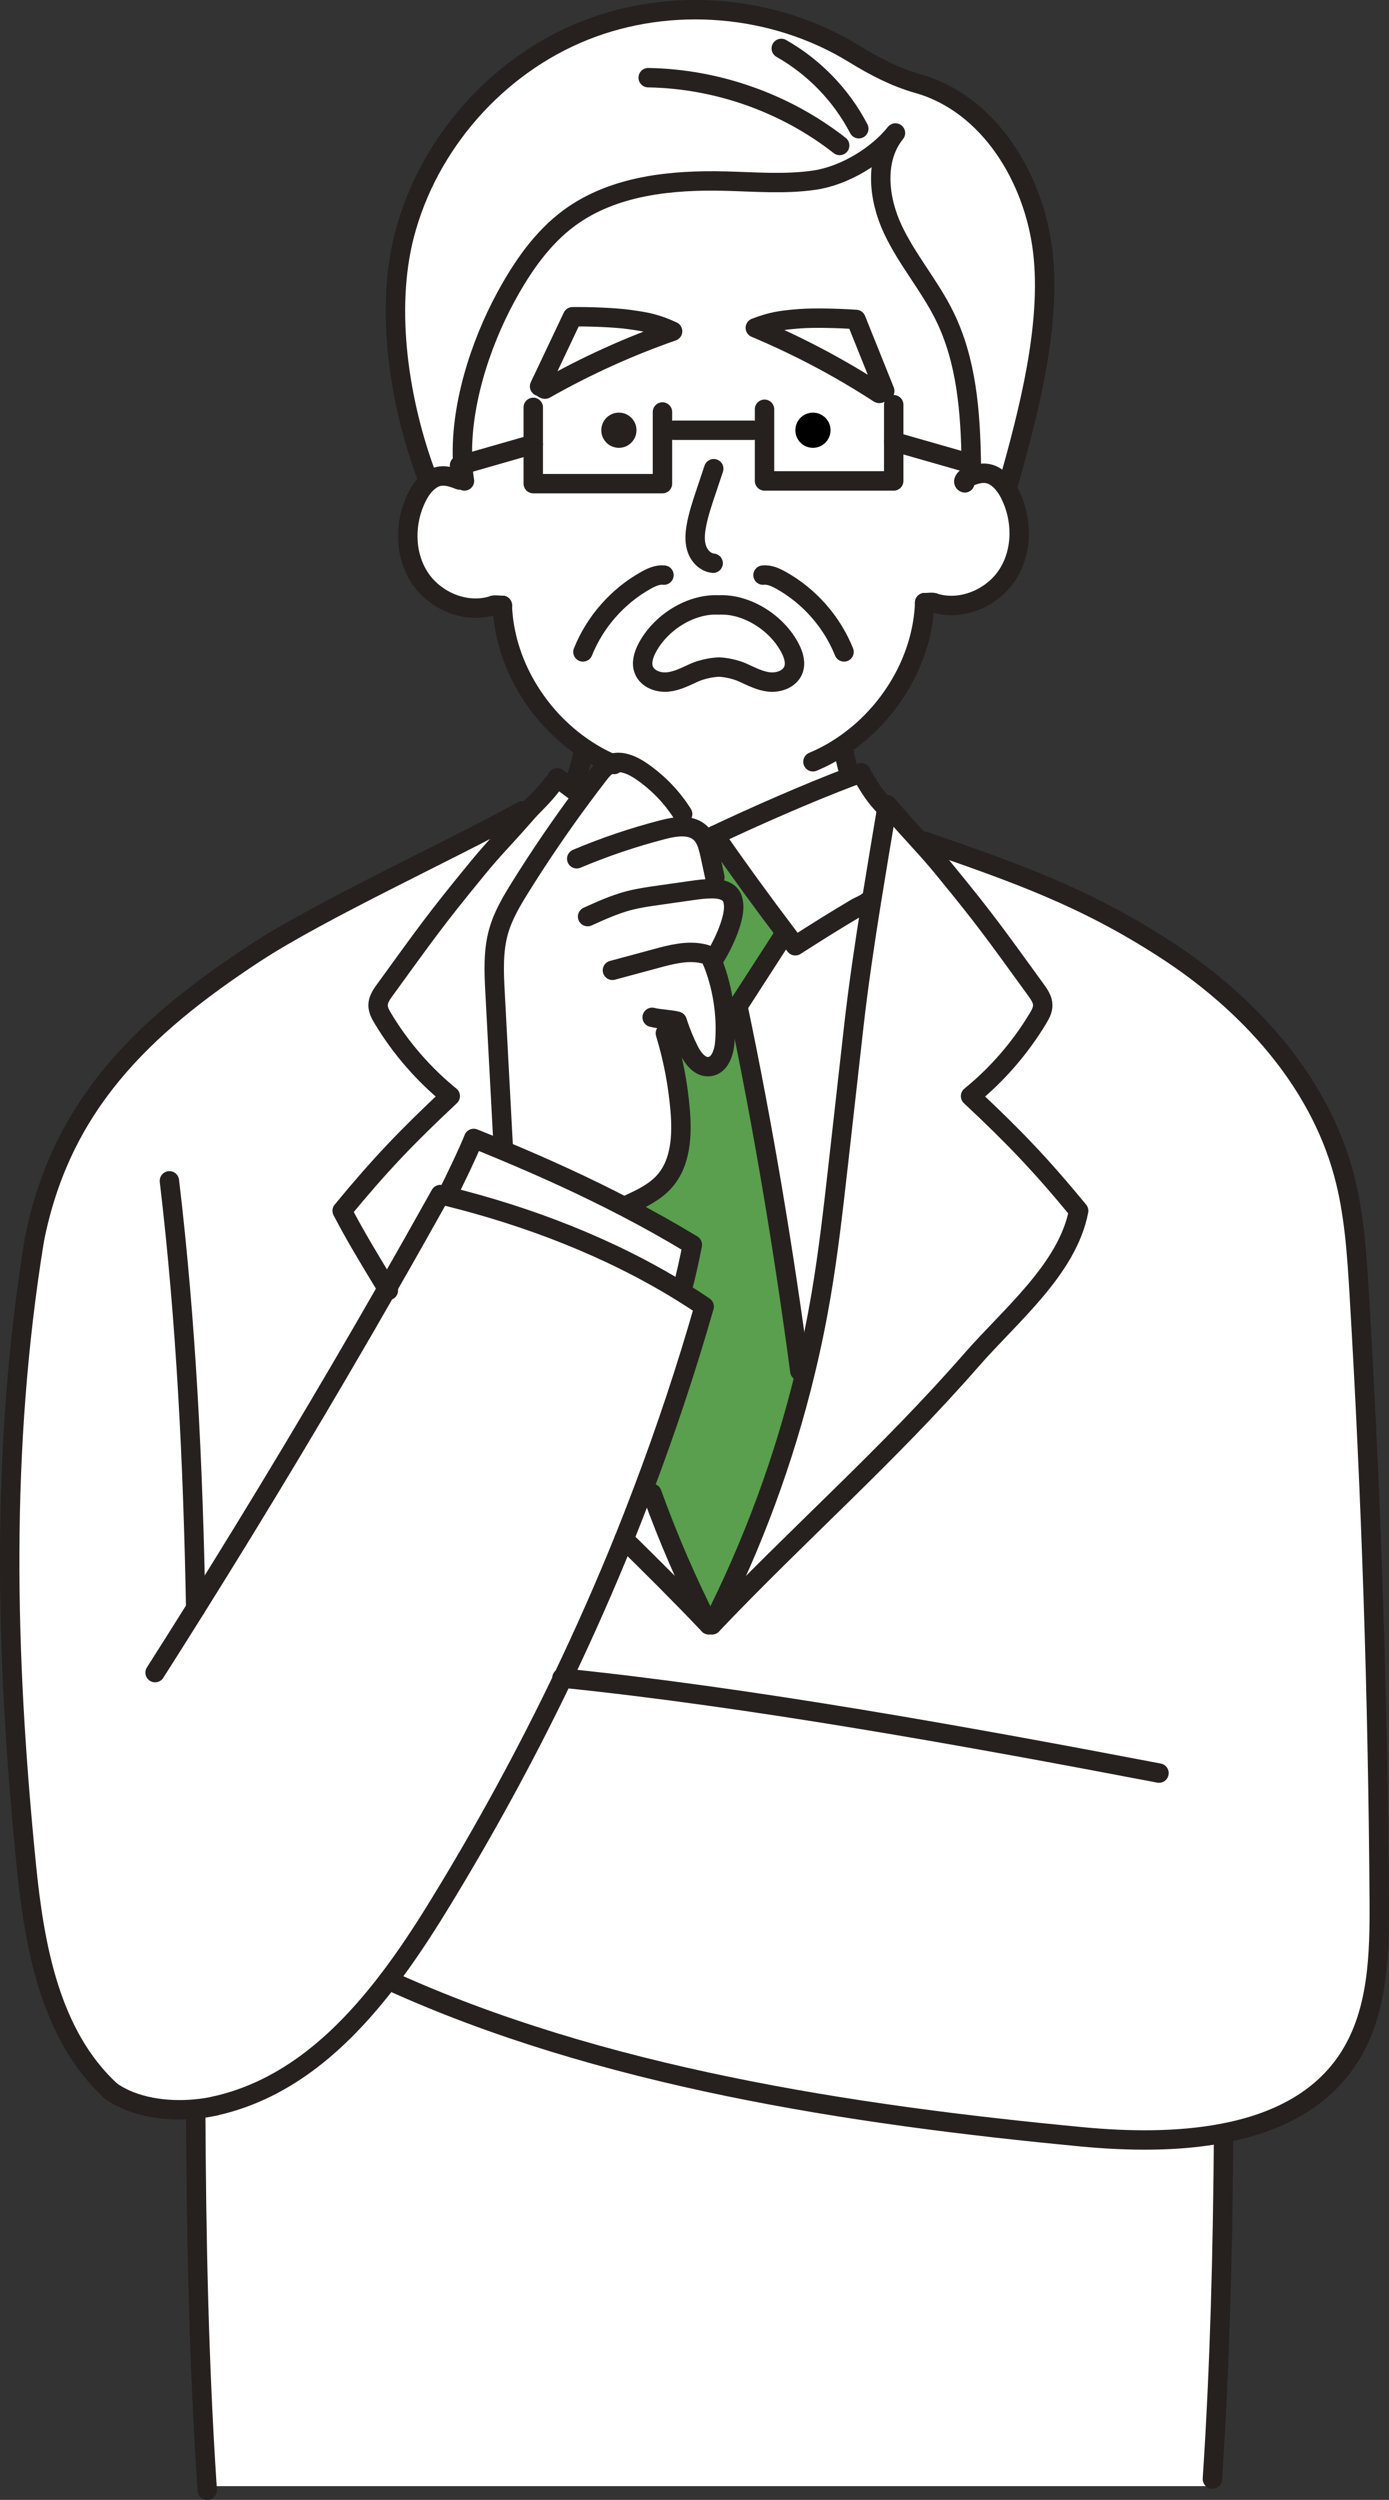
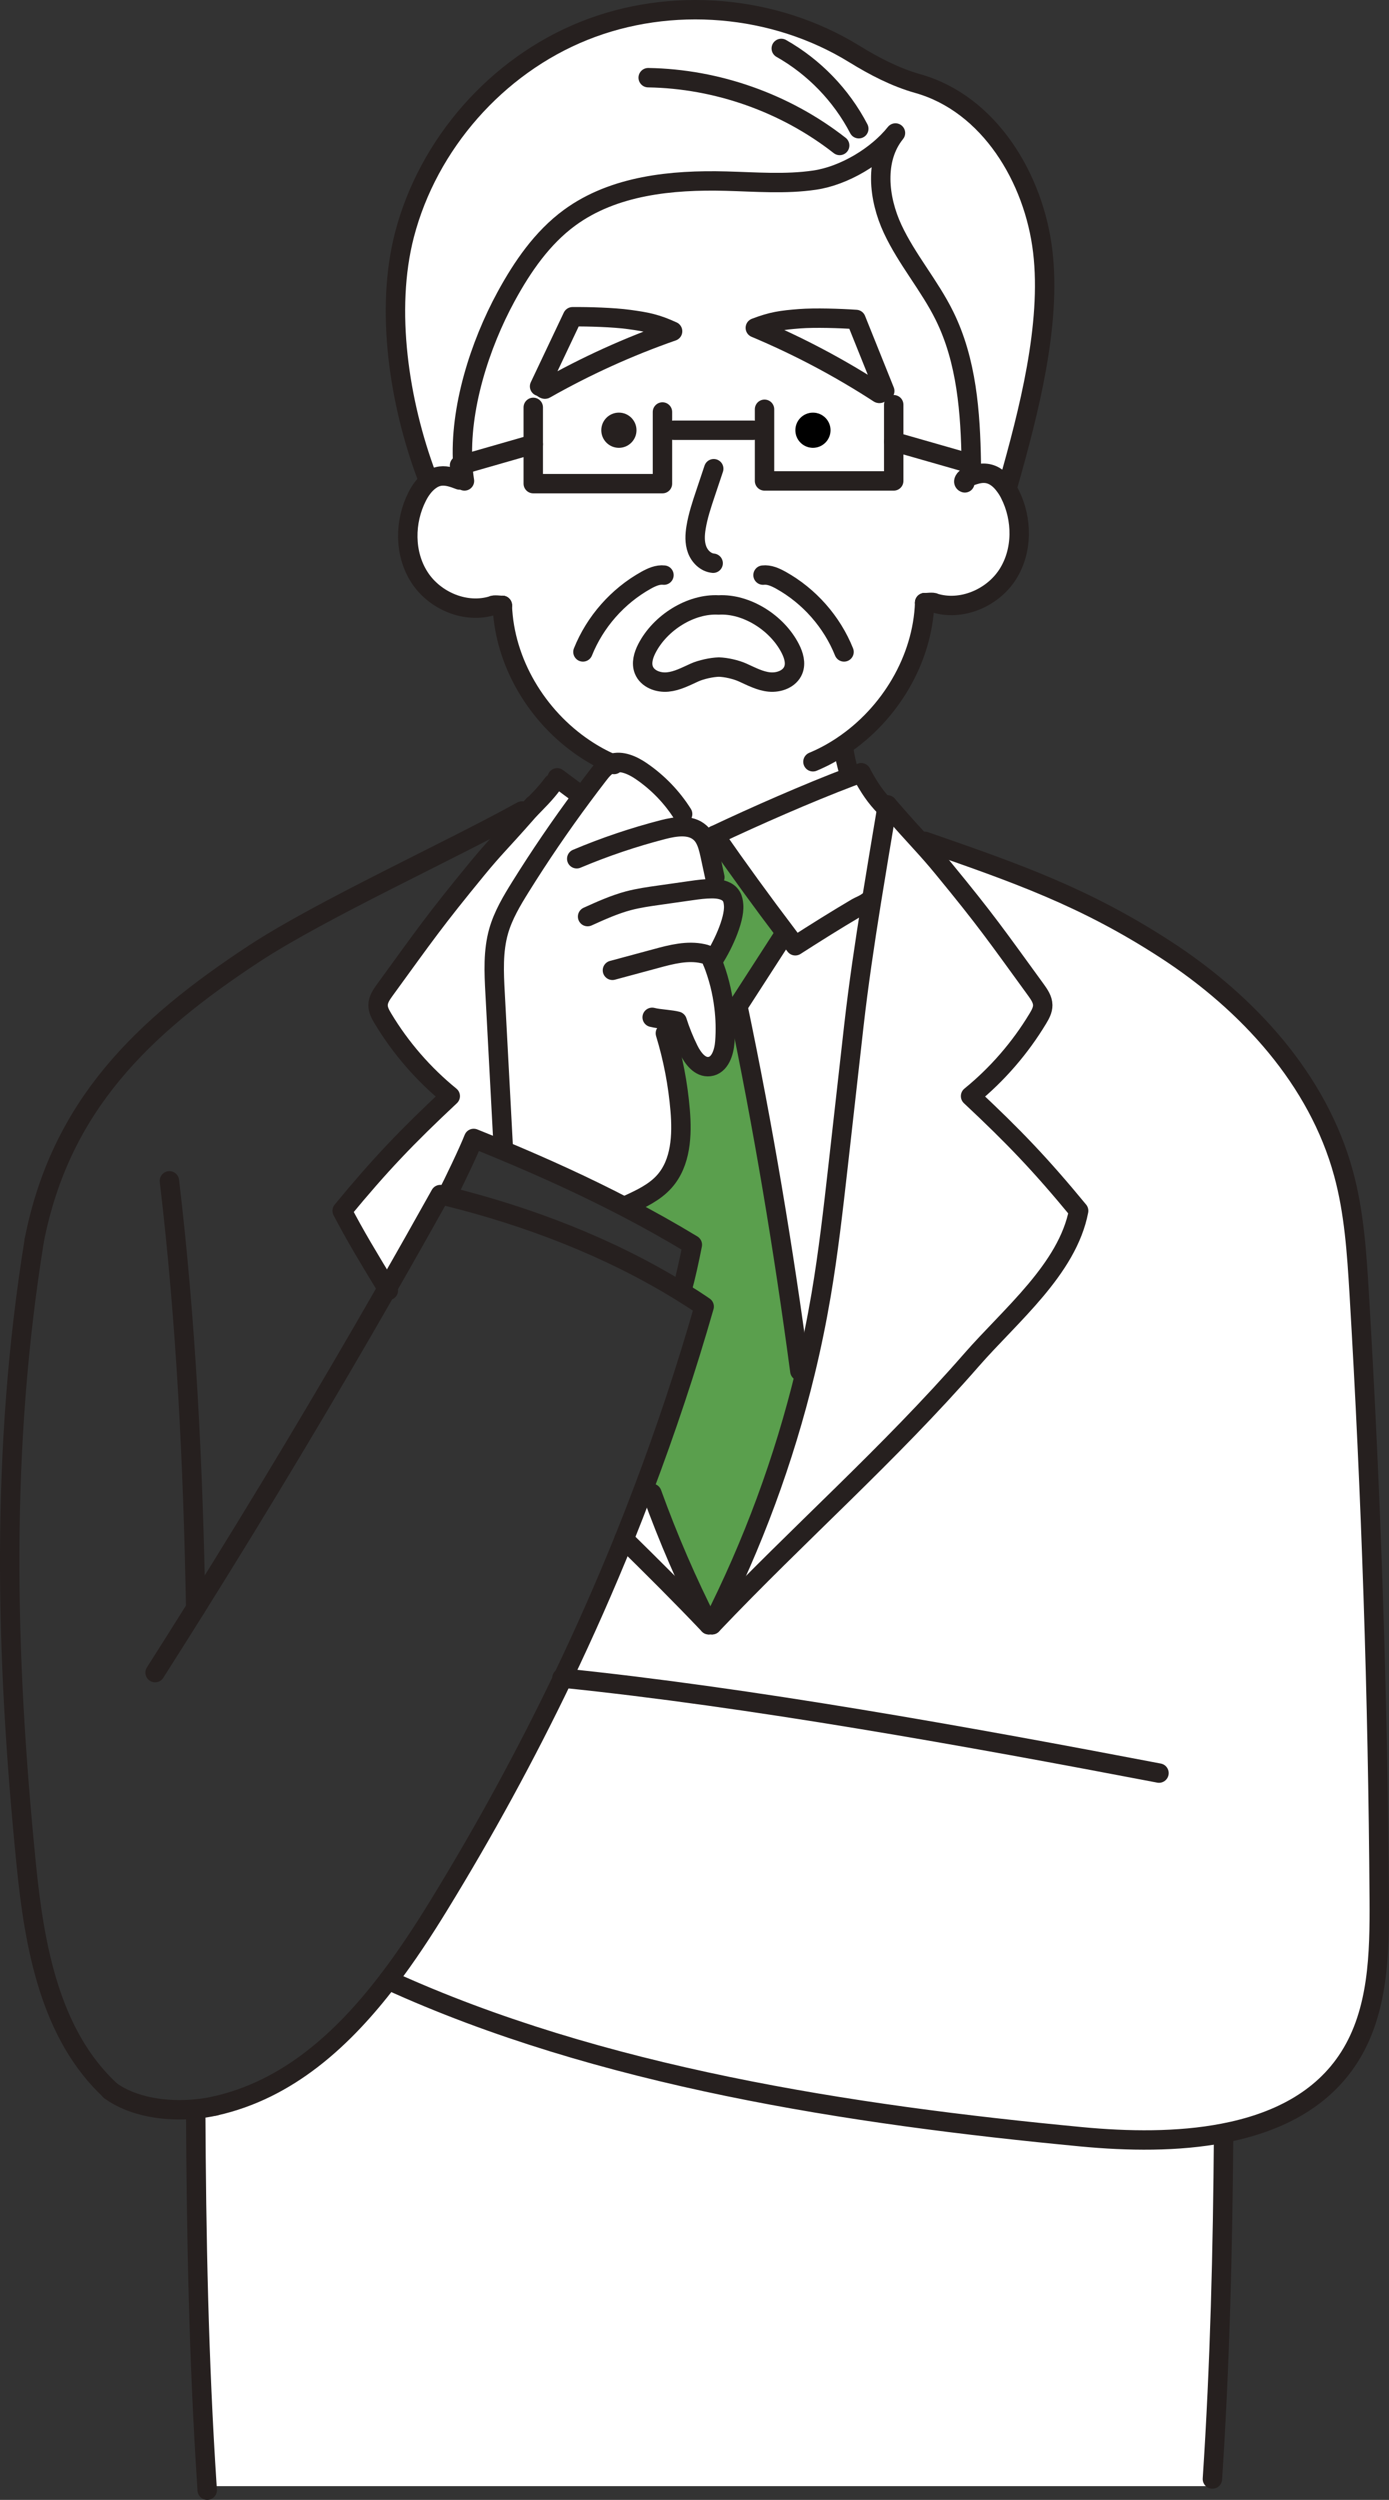
<svg xmlns="http://www.w3.org/2000/svg" id="_レイヤー_2" data-name="レイヤー_2" viewBox="0 0 286.31 515.22">
  <rect x="0" y="0" width="286.31" height="515.22" fill="#333333" stroke="none" />
  <defs>
    <style>
      .cls-1 {
        fill: #5a9f4d;
      }

      .cls-2 {
        fill: none;
        stroke: #26201f;
        stroke-linecap: round;
        stroke-linejoin: round;
        stroke-width: 4px;
      }

      .cls-3 {
        fill: #26201f;
      }

      .cls-4 {
        fill: #fff;
      }
    </style>
  </defs>
  <g id="_レイヤー_1-2" data-name="レイヤー_1">
    <g>
      <g>
        <path class="cls-4" d="M42.66,512.39c-1.7-25.8-2.2-51.68-2.32-77.57v-.16c1.39-.13,2.74-.34,4.02-.63,14.96-3.35,26.32-13.66,35.69-25.94,43.57,19.9,95.21,27.76,142.9,32.3,9.46.9,19.8,1.07,29.23-.75l.04.24c-.18,23.71-.75,47.41-2.31,71.04v1.47H42.66Z" />
        <path class="cls-4" d="M203.33,97.57c-.9-.12-1.8.07-2.67.35l-.42-.71-.03-1.86c-.17-10.36-.94-20.97-5.52-30.25-3.07-6.24-7.75-11.6-10.69-17.91s-3.8-14.38.58-19.78c-3.79,4.77-10.62,8.83-16.65,9.71-6.02.89-12.15.37-18.24.21-11.25-.3-23.2.89-32.28,7.54-5.66,4.15-9.74,10.1-13.1,16.27-5.39,9.9-9.64,23.08-8.92,34.59.05,1.04.15,2.06.3,3.06l-.97.13c-1.26-.48-2.58-.96-3.91-.8-.83.1-1.57.45-2.22.94l-.65-.97c-5.63-15.04-8.6-34.19-4.56-49.73,4.88-18.71,19-34.77,36.94-41.98,17.94-7.22,39.25-5.42,55.72,4.71,4.15,2.55,8.49,4.83,13.18,6.15,14.67,4.15,23.93,19.46,25.72,34.6,1.79,15.13-2.93,33.17-7.07,47.84l-.69.53c-.96-1.35-2.24-2.44-3.85-2.64Z" />
        <path class="cls-4" d="M155.69,67.57c3.48-1.33,5.42-1.59,9.13-1.88,3.18-.24,8.29-.08,11.63.15,1.98,4.91,3.95,9.83,5.92,14.74-.16-.21-.96.64-1.18.49-8.08-5.25-16.62-9.77-25.5-13.5Z" />
        <path class="cls-4" d="M134.38,307.77c3.35,9.26,7.26,18.32,11.73,27.09-5.83-6.14-11.66-11.93-17.47-17.63,1.35-3.36,2.67-6.74,3.95-10.14l1.79.68Z" />
        <path class="cls-4" d="M132.72,138.1c.73,1.83,2.96,2.65,4.91,2.46,1.96-.19,3.74-1.15,5.54-1.96,1.35-.61,3.52-1.08,5.01-1.12,1.49.04,3.54.51,4.89,1.12,1.8.81,3.58,1.77,5.53,1.96,1.96.19,4.19-.63,4.92-2.46.57-1.43.08-3.06-.62-4.43-2.73-5.35-9.06-9.3-14.78-8.99-5.73-.31-12.05,3.64-14.79,8.99-.7,1.37-1.18,3-.61,4.43ZM200.66,97.92c.87-.28,1.77-.47,2.67-.35,1.61.2,2.89,1.29,3.85,2.64.37.49.69,1.02.96,1.56,2.64,5.17,2.69,11.75-.45,16.64-3.14,4.88-9.59,7.6-15.12,5.84-.07-.21-1.76-.03-1.97-.04h0s-.03,0,0,0c-.41,11.72-7.17,22.97-16.95,29.51l.23.34c.22,1.78.61,3.54,1.15,5.22l.31.81c-8.98,3.41-19.63,8.1-28.01,12.06l-2.21.45c-.22-.35-.48-.68-.8-.97-1.02-.92-2.33-1.25-3.71-1.25l.1-2.61c-2.19-3.48-5.11-6.5-8.5-8.82-1.8-1.24-4.13-2.29-6.12-1.6-1.95-.85-3.83-1.89-5.6-3.08-9.78-6.54-16.54-17.78-16.95-29.5.02,0,.03,0,0-.01h0c-.2.02-1.9-.17-1.97.04-5.54,1.76-11.98-.95-15.12-5.84-3.14-4.88-3.09-11.46-.45-16.64.62-1.23,1.49-2.45,2.59-3.26.65-.49,1.39-.84,2.22-.94,1.33-.16,2.65.32,3.91.8l.97-.13c-.15-1-.25-2.02-.3-3.06l14.53-4.17v8.12h26.63v-11.01h21.04v10.45h26.63v-8.11l15.2,4.35h.79c.01.61.02,1.23.03,1.85l.42.71Z" />
        <path class="cls-4" d="M140.61,170.38c1.38,0,2.69.33,3.71,1.25.32.29.58.62.8.97.67,1.07.97,2.39,1.25,3.64.32,1.52.65,3.04.98,4.56l-.65,2.36c.18,0,.36,0,.54.01,1.34.05,2.83.42,3.51,1.57.33.54.42,1.18.47,1.8.25,3.18-2.56,8.99-4.39,11.59,1.22,3.03,2.03,6.21,2.41,9.44.29,2.37.35,4.77.17,7.15-.16,2.17-1,4.83-3.16,5.1-1.96.25-3.43-1.71-4.3-3.48-.94-1.9-1.73-3.86-2.37-5.87-.59-.16-1.39-.26-2.22-.36l-.21,2.84c1.58,5.17,2.6,10.51,3.05,15.9.43,5.12.17,10.78-3.24,14.63-2,2.26-4.83,3.58-7.57,4.84l-.3.57c-8.35-4.35-16.91-8.24-25.64-11.88l.28-.69c-.56-10.55-1.12-21.09-1.68-31.63-.23-4.28-.44-8.65.73-12.77.93-3.27,2.7-6.24,4.5-9.13,3.98-6.39,8.22-12.61,12.71-18.66,1.09-1.47,2.19-2.93,3.31-4.38.64-.83,1.31-1.68,2.24-2.17.18-.1.36-.17.55-.23,1.99-.69,4.32.36,6.12,1.6,3.39,2.32,6.31,5.34,8.5,8.82l-.1,2.61Z" />
        <path class="cls-4" d="M164.87,282.58c-3.39-25.36-7.54-50.19-12.77-75.21,3.03-4.68,6.05-9.36,9.07-14.05l.99-.75c.58.79,1.17,1.57,1.77,2.35,4.32-2.77,8.25-5.24,12.69-7.86.64-.37,1.37-.57,2.31-1.27l.67.11c-1.38,8.6-2.66,17.24-3.59,25.45-1.09,9.7-2.18,19.4-3.27,29.1-1,8.84-2,17.69-3.49,26.46-.91,5.35-2,10.67-3.28,15.94l-1.1-.27Z" />
        <path class="cls-4" d="M137.63,140.56c-1.95.19-4.18-.63-4.91-2.46-.57-1.43-.09-3.06.61-4.43,2.74-5.35,9.06-9.3,14.79-8.99,5.72-.31,12.05,3.64,14.78,8.99.7,1.37,1.19,3,.62,4.43-.73,1.83-2.96,2.65-4.92,2.46-1.95-.19-3.73-1.15-5.53-1.96-1.35-.61-3.4-1.08-4.89-1.12-1.49.04-3.66.51-5.01,1.12-1.8.81-3.58,1.77-5.54,1.96Z" />
        <path class="cls-4" d="M189.63,173.44l1.01-.04c18.92,6.57,33,11.48,49.78,22.4,16.78,10.92,31.25,26.7,36.51,46.02,2.19,8,2.73,16.35,3.23,24.64,2.48,41.63,3.86,83.32,4.14,125.03.07,11.17-.16,23.02-6.15,32.46-5.71,9.01-15.25,13.63-25.97,15.69-9.43,1.82-19.77,1.65-29.23.75-47.69-4.54-99.33-12.4-142.9-32.3,3.76-4.92,7.19-10.16,10.4-15.4,9.34-15.23,17.87-30.84,25.55-46.84,4.51-9.41,8.72-18.95,12.64-28.62,5.81,5.7,11.64,11.49,17.47,17.63h.65c18.11-19.06,36.26-34.84,53.53-54.62,8.03-9.19,19.76-18.72,22.05-30.7-7.83-9.5-13.3-15.22-22.28-23.63,5.49-4.47,10.2-9.9,13.86-15.97.52-.86,1.03-1.78,1.02-2.78-.01-1.17-.73-2.2-1.41-3.15-8.21-11.29-10.18-14.21-19.05-25-1.96-2.39-3.25-3.81-4.85-5.57Z" />
-         <path class="cls-4" d="M145.15,269.28c-3.67,12.81-7.87,25.42-12.56,37.81-1.28,3.4-2.6,6.78-3.95,10.14-3.92,9.67-8.13,19.21-12.64,28.62-7.68,16-16.21,31.61-25.55,46.84-3.21,5.24-6.64,10.48-10.4,15.4-9.37,12.28-20.73,22.59-35.69,25.94-1.28.29-2.63.5-4.03.63-6.08.59-12.91-.39-17.56-3.77h.01c-12.45-11.53-15.69-29.73-17.37-46.62C1.08,340.8.1,298.72,7.07,255.59c5.45-27.68,22.22-43.88,45.37-59.08,13.75-9.03,40.76-21.37,55.13-29.36l.72.67c-4.99,5.68-6.36,6.87-9.91,11.19-8.86,10.79-10.83,13.71-19.04,25-.69.95-1.4,1.98-1.41,3.15-.01,1,.5,1.92,1.02,2.78,3.65,6.07,8.37,11.5,13.86,15.97-8.98,8.41-14.45,14.13-22.28,23.63,2.65,5.08,5.26,9.41,9.28,16.02,3.69-6.43,7.34-12.89,10.95-19.36.44.1.87.21,1.31.33,16.77,4.13,33.6,10.57,48.34,19.68,1.61.99,3.19,2.01,4.74,3.07Z" />
        <path class="cls-1" d="M136.96,243.48c3.41-3.85,3.67-9.51,3.24-14.63-.45-5.39-1.47-10.73-3.05-15.9l.21-2.84c.83.1,1.63.2,2.22.36.64,2.01,1.43,3.97,2.37,5.87.87,1.77,2.34,3.73,4.3,3.48,2.16-.27,3-2.93,3.16-5.1.18-2.38.12-4.78-.17-7.15l2.86-.2c5.23,25.02,9.38,49.85,12.77,75.21l1.1.27c-4.35,18-10.81,35.5-19.21,52.01h-.65c-4.47-8.77-8.38-17.83-11.73-27.09l-1.79-.68c4.69-12.39,8.89-25,12.56-37.81-1.55-1.06-3.13-2.08-4.74-3.07l.15-.25c.84-3.06,1.54-6.31,2.15-9.42-4.47-2.71-9.01-5.25-13.62-7.65l.3-.57c2.74-1.26,5.57-2.58,7.57-4.84Z" />
        <path class="cls-1" d="M150.75,184.74c-.68-1.15-2.17-1.52-3.51-1.57-.18-.01-.36-.01-.54-.01l.65-2.36c-.33-1.52-.66-3.04-.98-4.56-.28-1.25-.58-2.57-1.25-3.64l2.21-.45c4.79,6.89,9.73,13.7,14.83,20.42l-.99.75c-3.02,4.69-6.04,9.37-9.07,14.05l-2.86.2c-.38-3.23-1.19-6.41-2.41-9.44,1.83-2.6,4.64-8.41,4.39-11.59-.05-.62-.14-1.26-.47-1.8Z" />
-         <path class="cls-4" d="M142.71,256.54c-.61,3.11-1.31,6.36-2.15,9.42l-.15.25c-14.74-9.11-31.57-15.55-48.34-19.68h0c1.38-2.66,4.48-9.12,5.57-11.9,1.94.78,3.88,1.57,5.81,2.38,8.73,3.64,17.29,7.53,25.64,11.88,4.61,2.4,9.15,4.94,13.62,7.65Z" />
        <path class="cls-4" d="M90.76,246.2c-3.61,6.47-7.26,12.93-10.95,19.36-4.02-6.61-6.63-10.94-9.28-16.02,7.83-9.5,13.3-15.22,22.28-23.63-5.49-4.47-10.21-9.9-13.86-15.97-.52-.86-1.03-1.78-1.02-2.78.01-1.17.72-2.2,1.41-3.15,8.21-11.29,10.18-14.21,19.04-25,3.55-4.32,4.92-5.51,9.91-11.19.26-.3.54-.62.83-.95,1.57-1.61,3.32-3.3,4.83-5.37l.9-1.19c.89.67,1.79,1.33,2.69,2,.79.58,1.57,1.17,2.36,1.75l.09.07c-4.49,6.05-8.73,12.27-12.71,18.66-1.8,2.89-3.57,5.86-4.5,9.13-1.17,4.12-.96,8.49-.73,12.77.56,10.54,1.12,21.08,1.68,31.63l-.28.69c-1.93-.81-3.87-1.6-5.81-2.38-1.09,2.78-4.19,9.24-5.57,11.89h0c-.44-.11-.87-.22-1.31-.32Z" />
        <path class="cls-4" d="M172.74,240.45c1.09-9.7,2.18-19.4,3.27-29.1.93-8.21,2.21-16.85,3.59-25.45,1.06-6.58,2.16-13.13,3.22-19.45.03-.18.06-.37.09-.55,3.2,3.7,5.11,5.78,6.72,7.54,1.6,1.76,2.89,3.18,4.85,5.57,8.87,10.79,10.84,13.71,19.05,25,.68.95,1.4,1.98,1.41,3.15.01,1-.5,1.92-1.02,2.78-3.66,6.07-8.37,11.5-13.86,15.97,8.98,8.41,14.45,14.13,22.28,23.63-2.29,11.98-14.02,21.51-22.05,30.7-17.27,19.78-35.42,35.56-53.53,54.62,8.4-16.51,14.86-34.01,19.21-52.01,1.28-5.27,2.37-10.59,3.28-15.94,1.49-8.77,2.49-17.62,3.49-26.46Z" />
        <path class="cls-4" d="M129.64,65.84c3.69.5,5.62.88,9,2.43-9.09,3.17-17.89,7.17-26.26,11.92-.24.14-.98-.76-1.16-.56,2.27-4.78,4.54-9.57,6.8-14.35,3.36-.03,8.47.13,11.62.56Z" />
        <circle class="cls-3" cx="127.57" cy="88.67" r="3.63" />
        <path class="cls-4" d="M162.16,192.57c-5.1-6.72-10.04-13.53-14.83-20.42,8.38-3.96,19.03-8.65,28.01-12.06.74-.28,1.46-.55,2.17-.81,1.73,3.16,2.93,4.98,5.03,7.12l.28.05c-1.06,6.32-2.16,12.87-3.22,19.45l-.67-.11c-.94.7-1.67.9-2.31,1.27-4.44,2.62-8.37,5.09-12.69,7.86-.6-.78-1.19-1.56-1.77-2.35Z" />
        <circle cx="167.57" cy="88.67" r="3.63" />
        <path class="cls-4" d="M127.57,85.04c-2,0-3.63,1.62-3.63,3.63s1.63,3.63,3.63,3.63,3.63-1.63,3.63-3.63-1.62-3.63-3.63-3.63ZM157.59,88.67h-21.04v11.01h-26.63v-8.12l-14.53,4.17c-.72-11.51,3.53-24.69,8.92-34.59,3.36-6.17,7.44-12.12,13.1-16.27,9.08-6.65,21.03-7.84,32.28-7.54,6.09.16,12.22.68,18.24-.21,6.03-.88,12.86-4.94,16.65-9.71-4.38,5.4-3.52,13.47-.58,19.78s7.62,11.67,10.69,17.91c4.58,9.28,5.35,19.89,5.52,30.25h-.79s-15.2-4.34-15.2-4.34v8.11h-26.63v-10.45ZM176.45,65.84c-3.34-.23-8.45-.39-11.63-.15-3.71.29-5.65.55-9.13,1.88,8.88,3.73,17.42,8.25,25.5,13.5.22.15,1.02-.7,1.18-.49-1.97-4.91-3.94-9.83-5.92-14.74ZM171.2,88.67c0-2.01-1.63-3.63-3.63-3.63s-3.63,1.62-3.63,3.63,1.63,3.63,3.63,3.63,3.63-1.63,3.63-3.63ZM138.64,68.27c-3.38-1.55-5.31-1.93-9-2.43-3.15-.43-8.26-.59-11.62-.56-2.26,4.78-4.53,9.57-6.8,14.35.18-.2.92.7,1.16.56,8.37-4.75,17.17-8.75,26.26-11.92Z" />
      </g>
      <g>
        <path class="cls-2" d="M128.63,317.22h.01c5.81,5.71,11.64,11.5,17.47,17.64" />
        <path class="cls-2" d="M109.96,165.9c-.29.34-.57.66-.84.97-.29.33-.57.65-.83.95-4.99,5.68-6.36,6.87-9.91,11.19-8.86,10.79-10.83,13.71-19.04,25-.69.95-1.4,1.98-1.41,3.15-.01,1,.5,1.92,1.02,2.78,3.65,6.07,8.37,11.5,13.86,15.97-8.98,8.41-14.45,14.13-22.28,23.63,2.65,5.08,5.26,9.41,9.28,16.02.08.13.16.27.24.4" />
        <path class="cls-2" d="M107.57,167.15c-14.37,7.99-41.38,20.33-55.13,29.36-23.15,15.2-39.92,31.4-45.37,59.08" />
        <path class="cls-2" d="M40.34,434.82c.12,25.89.62,51.77,2.32,77.57.01.28.03.55.05.83" />
        <path class="cls-2" d="M34.92,243.37c3.47,29.26,4.88,58.64,5.42,88.08" />
        <path class="cls-2" d="M109.12,166.87c1.57-1.61,3.32-3.3,4.83-5.37" />
        <path class="cls-2" d="M134.38,307.77c3.35,9.26,7.26,18.32,11.73,27.09" />
        <path class="cls-2" d="M182.91,165.9c3.2,3.7,5.11,5.78,6.72,7.54,1.6,1.76,2.89,3.18,4.85,5.57,8.87,10.79,10.84,13.71,19.05,25,.68.95,1.4,1.98,1.41,3.15.01,1-.5,1.92-1.02,2.78-3.66,6.07-8.37,11.5-13.86,15.97,8.98,8.41,14.45,14.13,22.28,23.63-2.29,11.98-14.02,21.51-22.05,30.7-17.27,19.78-35.42,35.56-53.53,54.62" />
        <path class="cls-2" d="M80.05,408.09c43.57,19.9,95.21,27.76,142.9,32.3,9.46.9,19.8,1.07,29.23-.75,10.72-2.06,20.26-6.68,25.97-15.69,5.99-9.44,6.22-21.29,6.15-32.46-.28-41.71-1.66-83.4-4.14-125.03-.5-8.29-1.04-16.64-3.23-24.64-5.26-19.32-19.73-35.1-36.51-46.02-16.78-10.92-30.86-15.83-49.78-22.4" />
        <path class="cls-2" d="M252.22,439.88c-.18,23.71-.75,47.41-2.31,71.04" />
        <path class="cls-2" d="M147.33,172.15c4.79,6.89,9.73,13.7,14.83,20.42.58.79,1.17,1.57,1.77,2.35,4.32-2.77,8.25-5.24,12.69-7.86.64-.37,1.37-.57,2.31-1.27" />
        <path class="cls-2" d="M177.51,159.28c-.71.26-1.43.53-2.17.81-8.98,3.41-19.63,8.1-28.01,12.06" />
        <path class="cls-2" d="M182.54,166.4c-2.1-2.14-3.3-3.96-5.03-7.12" />
        <path class="cls-2" d="M182.91,165.9c-.03.18-.06.37-.09.55-1.06,6.32-2.16,12.87-3.22,19.45-1.38,8.6-2.66,17.24-3.59,25.45-1.09,9.7-2.18,19.4-3.27,29.1-1,8.84-2,17.69-3.49,26.46-.91,5.35-2,10.67-3.28,15.94-4.35,18-10.81,35.5-19.21,52.01" />
        <path class="cls-2" d="M161.17,193.32c-3.02,4.69-6.04,9.37-9.07,14.05,5.23,25.02,9.38,49.85,12.77,75.21" />
        <path class="cls-2" d="M92.07,246.52c1.38-2.65,4.48-9.11,5.57-11.89,1.94.78,3.88,1.57,5.81,2.38,8.73,3.64,17.29,7.53,25.64,11.88,4.61,2.4,9.15,4.94,13.62,7.65-.61,3.11-1.31,6.36-2.15,9.42" />
        <path class="cls-2" d="M44.36,434.03c-1.28.29-2.63.5-4.03.63-6.08.59-12.91-.39-17.56-3.77-.04-.03-.07-.05-.11-.08" />
        <path class="cls-2" d="M31.97,344.72c2.81-4.41,5.6-8.83,8.37-13.26h0c13.59-21.71,26.75-43.68,39.47-65.9,3.69-6.43,7.34-12.89,10.95-19.36.44.1.87.21,1.31.33,16.77,4.13,33.6,10.57,48.34,19.68,1.61.99,3.19,2.01,4.74,3.07-3.67,12.81-7.87,25.42-12.56,37.81-1.28,3.4-2.6,6.78-3.95,10.14-3.92,9.67-8.13,19.21-12.64,28.62-7.68,16-16.21,31.61-25.55,46.84-3.21,5.24-6.64,10.48-10.4,15.4-9.37,12.28-20.73,22.59-35.69,25.94" />
        <path class="cls-2" d="M115.83,345.83c.06.01.11.01.17.02,38.56,3.94,83.46,12.04,122.9,19.58" />
        <path class="cls-2" d="M7.07,255.59c-6.97,43.13-5.99,85.21-1.66,128.68,1.68,16.89,4.92,35.09,17.37,46.61" />
        <path class="cls-2" d="M103.54,124.77c.41,11.72,7.17,22.96,16.95,29.5,1.77,1.19,3.65,2.23,5.6,3.08l.48.21" />
        <path class="cls-2" d="M103.54,124.77s.03,0,0-.01h0Z" />
        <path class="cls-2" d="M94.72,98.92c-1.26-.48-2.58-.96-3.91-.8-.83.1-1.57.45-2.22.94-1.1.81-1.97,2.03-2.59,3.26-2.64,5.18-2.69,11.76.45,16.64,3.14,4.89,9.58,7.6,15.12,5.84.07-.21,1.77-.02,1.97-.03" />
        <path class="cls-2" d="M118.02,65.28c3.36-.03,8.47.13,11.62.56,3.69.5,5.62.88,9,2.43-9.09,3.17-17.89,7.17-26.26,11.92-.24.14-.98-.76-1.16-.56,2.27-4.78,4.54-9.57,6.8-14.35Z" />
        <path class="cls-2" d="M176.45,65.84c-3.34-.23-8.45-.39-11.63-.15-3.71.29-5.65.55-9.13,1.88,8.88,3.73,17.42,8.25,25.5,13.5.22.15,1.02-.7,1.18-.49-1.97-4.91-3.94-9.83-5.92-14.74Z" />
        <polyline class="cls-2" points="136.55 84.91 136.55 88.67 136.55 99.68 109.92 99.68 109.92 91.56 109.92 83.96" />
        <polyline class="cls-2" points="94.72 95.92 95.39 95.73 109.92 91.56" />
        <path class="cls-2" d="M136.86,118.53c-1.29-.15-2.55.43-3.69,1.06-5.84,3.25-10.52,8.56-13.01,14.77" />
-         <path class="cls-2" d="M120.26,154.61c-.36,2.23-.98,4.42-1.84,6.52" />
        <path class="cls-2" d="M190.6,124.21c-.41,11.72-7.17,22.97-16.95,29.51-1.92,1.29-3.95,2.39-6.08,3.28" />
        <path class="cls-2" d="M190.6,124.21s-.03,0,0-.01h0Z" />
        <path class="cls-2" d="M198.88,99.52c-.53-.18.01-.96.54-1.16.41-.15.82-.31,1.24-.44.87-.28,1.77-.47,2.67-.35,1.61.2,2.89,1.29,3.85,2.64.37.49.69,1.02.96,1.56,2.64,5.17,2.69,11.75-.45,16.64-3.14,4.88-9.59,7.6-15.12,5.84-.07-.21-1.76-.03-1.97-.04" />
        <polyline class="cls-2" points="157.59 84.35 157.59 88.67 157.59 99.12 184.22 99.12 184.22 91.01 184.22 83.41" />
        <line class="cls-2" x1="199.42" y1="95.36" x2="184.22" y2="91.01" />
        <path class="cls-2" d="M157.28,118.53c1.29-.15,2.55.43,3.69,1.06,5.84,3.25,10.52,8.56,13.01,14.77" />
        <path class="cls-2" d="M173.88,154.06c.22,1.78.61,3.54,1.15,5.22" />
        <path class="cls-2" d="M200.24,97.21l-.03-1.86c-.17-10.36-.94-20.97-5.52-30.25-3.07-6.24-7.75-11.6-10.69-17.91s-3.8-14.38.58-19.78c-3.79,4.77-10.62,8.83-16.65,9.71-6.02.89-12.15.37-18.24.21-11.25-.3-23.2.89-32.28,7.54-5.66,4.15-9.74,10.1-13.1,16.27-5.39,9.9-9.64,23.08-8.92,34.59.05,1.04.15,2.06.3,3.06.02.11.03.22.05.33" />
        <path class="cls-2" d="M207.87,99.68c4.14-14.67,8.86-32.71,7.07-47.84-1.79-15.14-11.05-30.45-25.72-34.6-4.69-1.32-9.03-3.6-13.18-6.15C159.57.96,138.26-.84,120.32,6.38c-17.94,7.21-32.06,23.27-36.94,41.98-4.04,15.54-1.07,34.69,4.56,49.73" />
        <line class="cls-2" x1="138.92" y1="88.67" x2="155.22" y2="88.67" />
        <path class="cls-2" d="M147.12,96.6c-.58,1.72-1.15,3.45-1.73,5.17-.76,2.27-1.52,4.56-1.91,6.93-.25,1.51-.33,3.1.2,4.54.53,1.45,1.79,2.7,3.32,2.84" />
        <path class="cls-2" d="M133.61,16.01c14.2.23,28.29,5.22,39.47,13.97" />
        <path class="cls-2" d="M161.04,9.98c6.77,3.83,12.39,9.65,15.98,16.55" />
        <path class="cls-2" d="M148.18,137.48c1.49.04,3.54.51,4.89,1.12,1.8.81,3.58,1.77,5.53,1.96,1.96.19,4.19-.63,4.92-2.46.57-1.43.08-3.06-.62-4.43-2.73-5.35-9.06-9.3-14.78-8.99-5.73-.31-12.05,3.64-14.79,8.99-.7,1.37-1.18,3-.61,4.43.73,1.83,2.96,2.65,4.91,2.46,1.96-.19,3.74-1.15,5.54-1.96,1.35-.61,3.52-1.08,5.01-1.12Z" />
        <path class="cls-2" d="M126.24,199.98c3-.81,6-1.62,9.01-2.43,3.15-.86,6.46-1.71,9.65-1,.53.11,1.07.29,1.43.69.23.25.37.57.5.89,1.22,3.03,2.03,6.21,2.41,9.44.29,2.37.35,4.77.17,7.15-.16,2.17-1,4.83-3.16,5.1-1.96.25-3.43-1.71-4.3-3.48-.94-1.9-1.73-3.86-2.37-5.87-.59-.16-1.39-.26-2.22-.36-1.07-.12-2.18-.24-2.93-.44" />
        <path class="cls-2" d="M137.15,212.95c1.58,5.17,2.6,10.51,3.05,15.9.43,5.12.17,10.78-3.24,14.63-2,2.26-4.83,3.58-7.57,4.84" />
        <path class="cls-2" d="M121.12,188.91c2.76-1.25,5.53-2.5,8.46-3.28,2.07-.54,4.19-.84,6.31-1.14,2.2-.31,4.41-.63,6.61-.94,1.39-.2,2.79-.39,4.2-.39.18,0,.36,0,.54.01,1.34.05,2.83.42,3.51,1.57.33.54.42,1.18.47,1.8.25,3.18-2.56,8.99-4.39,11.59" />
        <path class="cls-2" d="M118.88,176.99c5.78-2.44,11.74-4.45,17.82-6.02,1.25-.32,2.61-.59,3.91-.59,1.38,0,2.69.33,3.71,1.25.32.29.58.62.8.97.67,1.07.97,2.39,1.25,3.64.32,1.52.65,3.04.98,4.56" />
        <path class="cls-2" d="M140.71,167.77c-2.19-3.48-5.11-6.5-8.5-8.82-1.8-1.24-4.13-2.29-6.12-1.6-.19.06-.37.13-.55.23-.93.49-1.6,1.34-2.24,2.17-1.12,1.45-2.22,2.91-3.31,4.38-4.49,6.05-8.73,12.27-12.71,18.66-1.8,2.89-3.57,5.86-4.5,9.13-1.17,4.12-.96,8.49-.73,12.77.56,10.54,1.12,21.08,1.68,31.63" />
        <path class="cls-2" d="M114.85,160.31c.89.67,1.79,1.33,2.69,2,.79.58,1.57,1.17,2.36,1.75" />
      </g>
    </g>
  </g>
</svg>